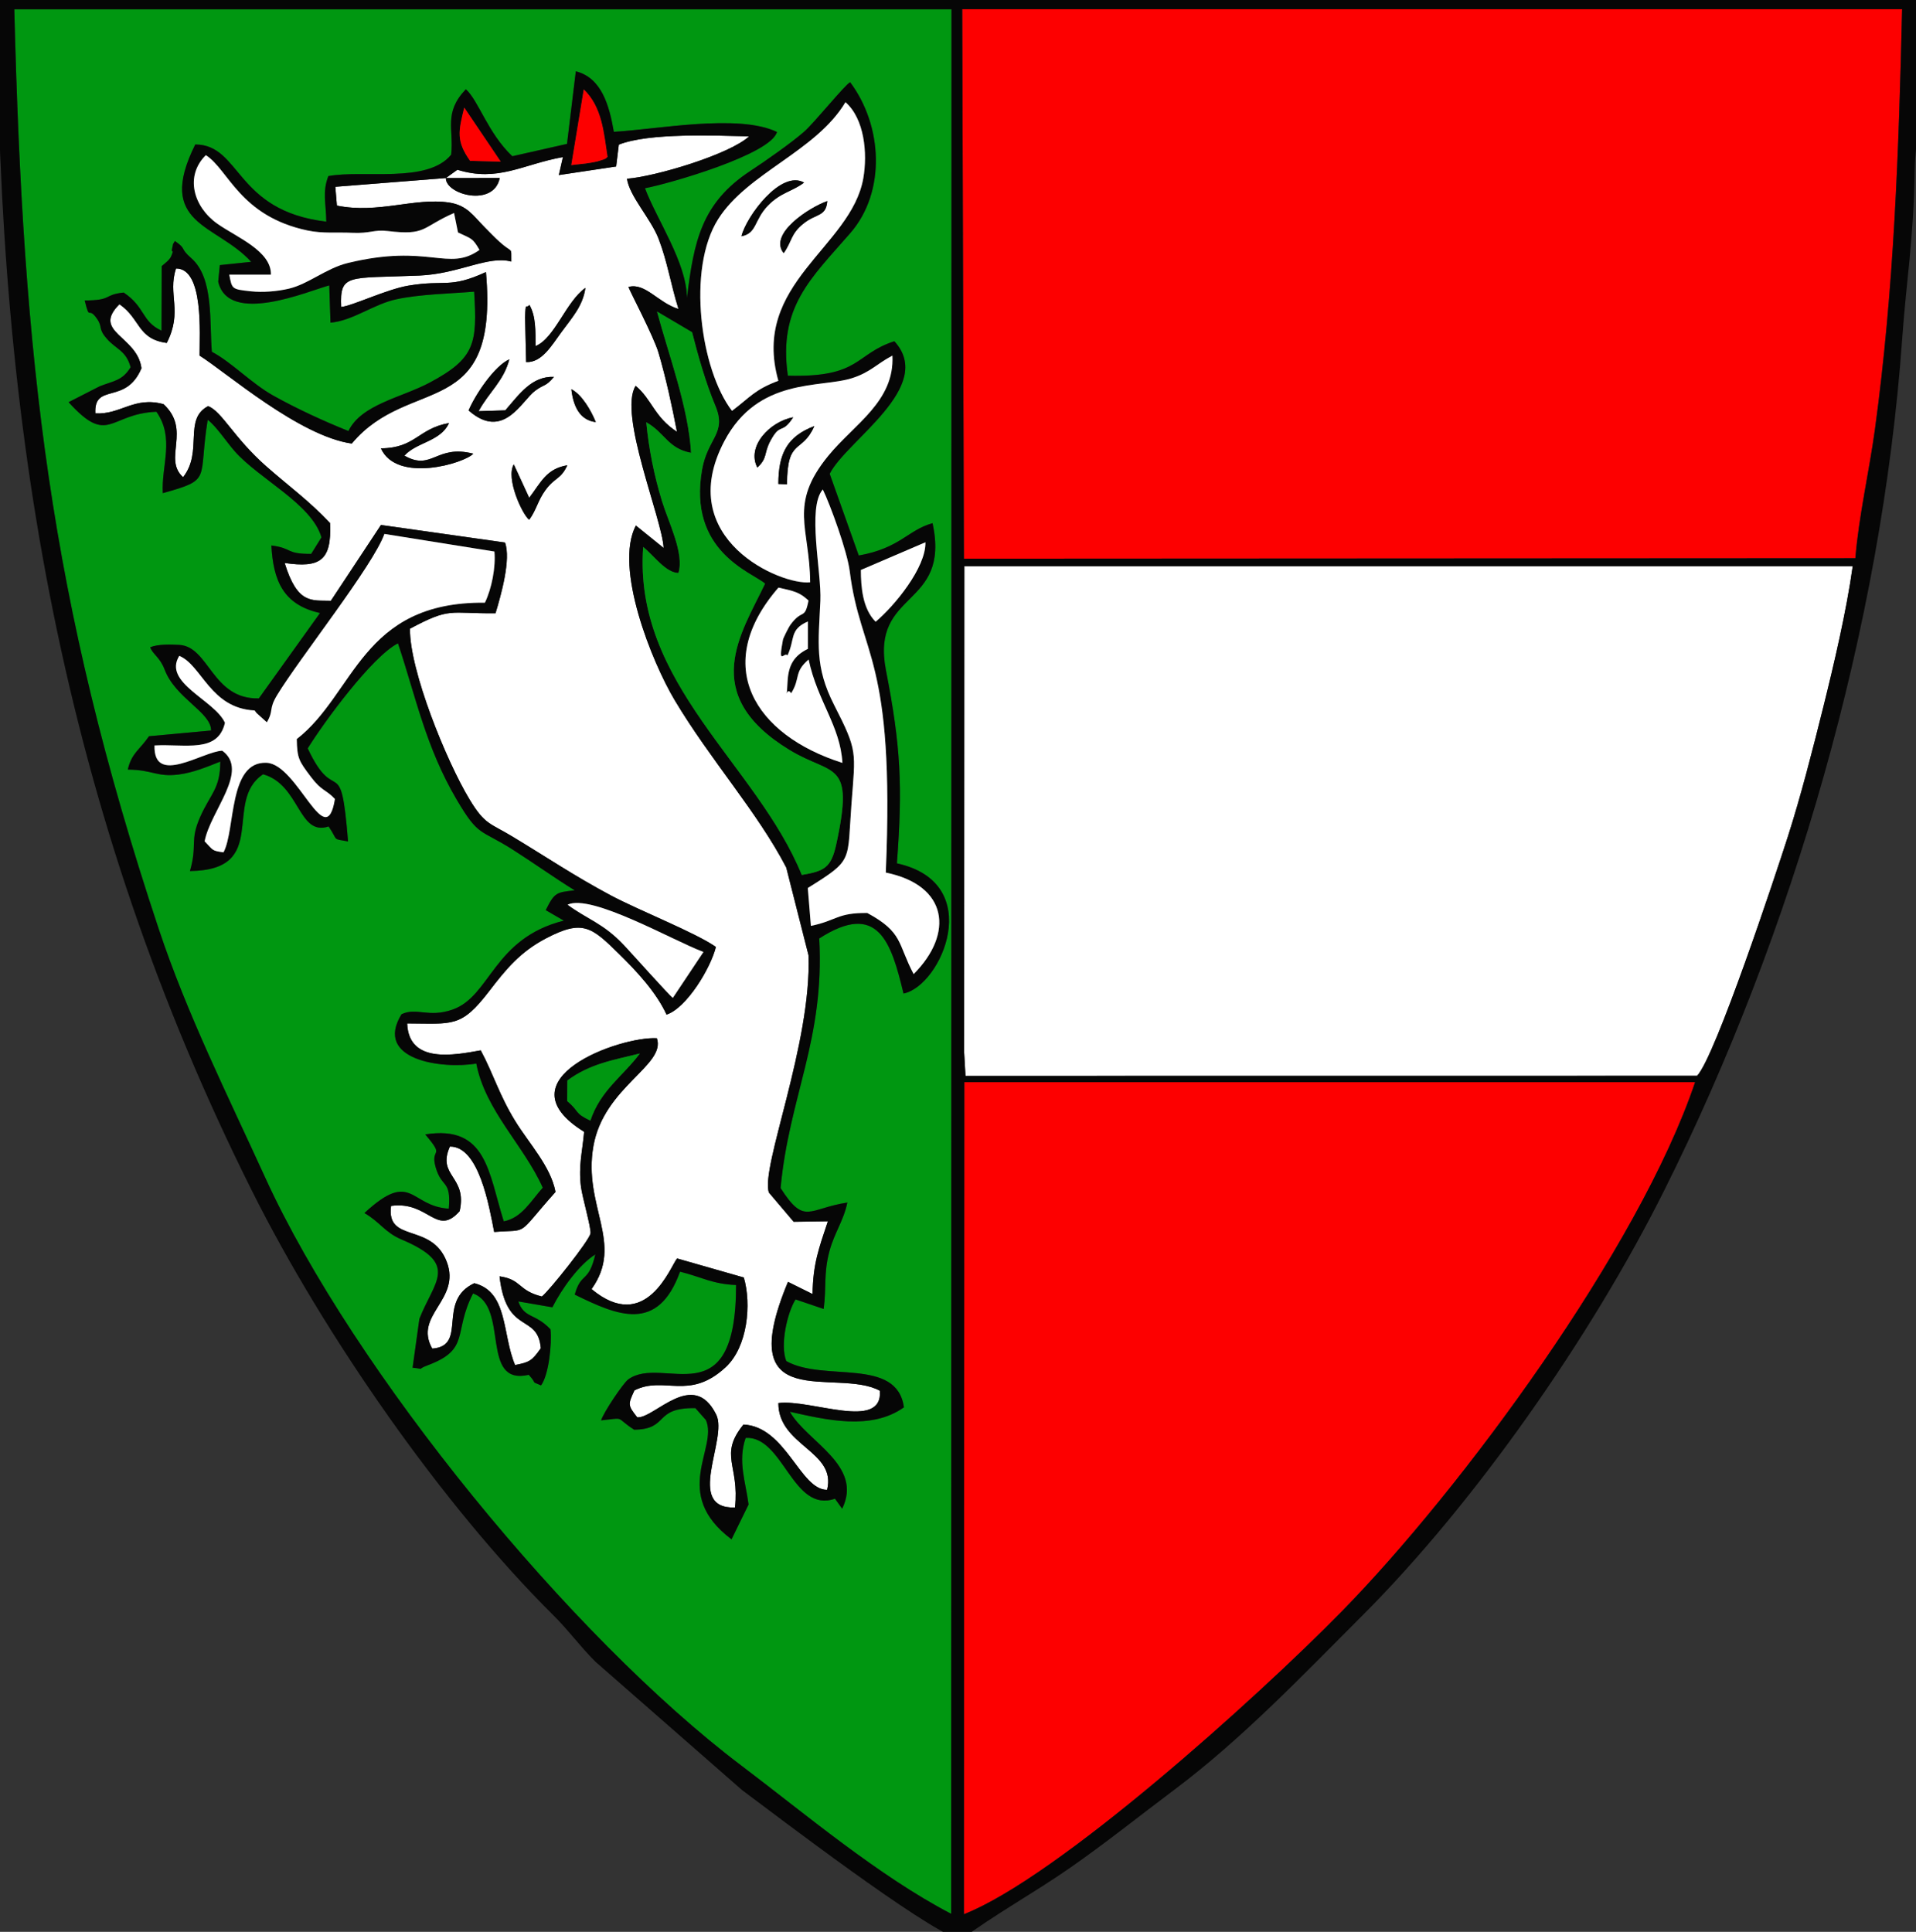
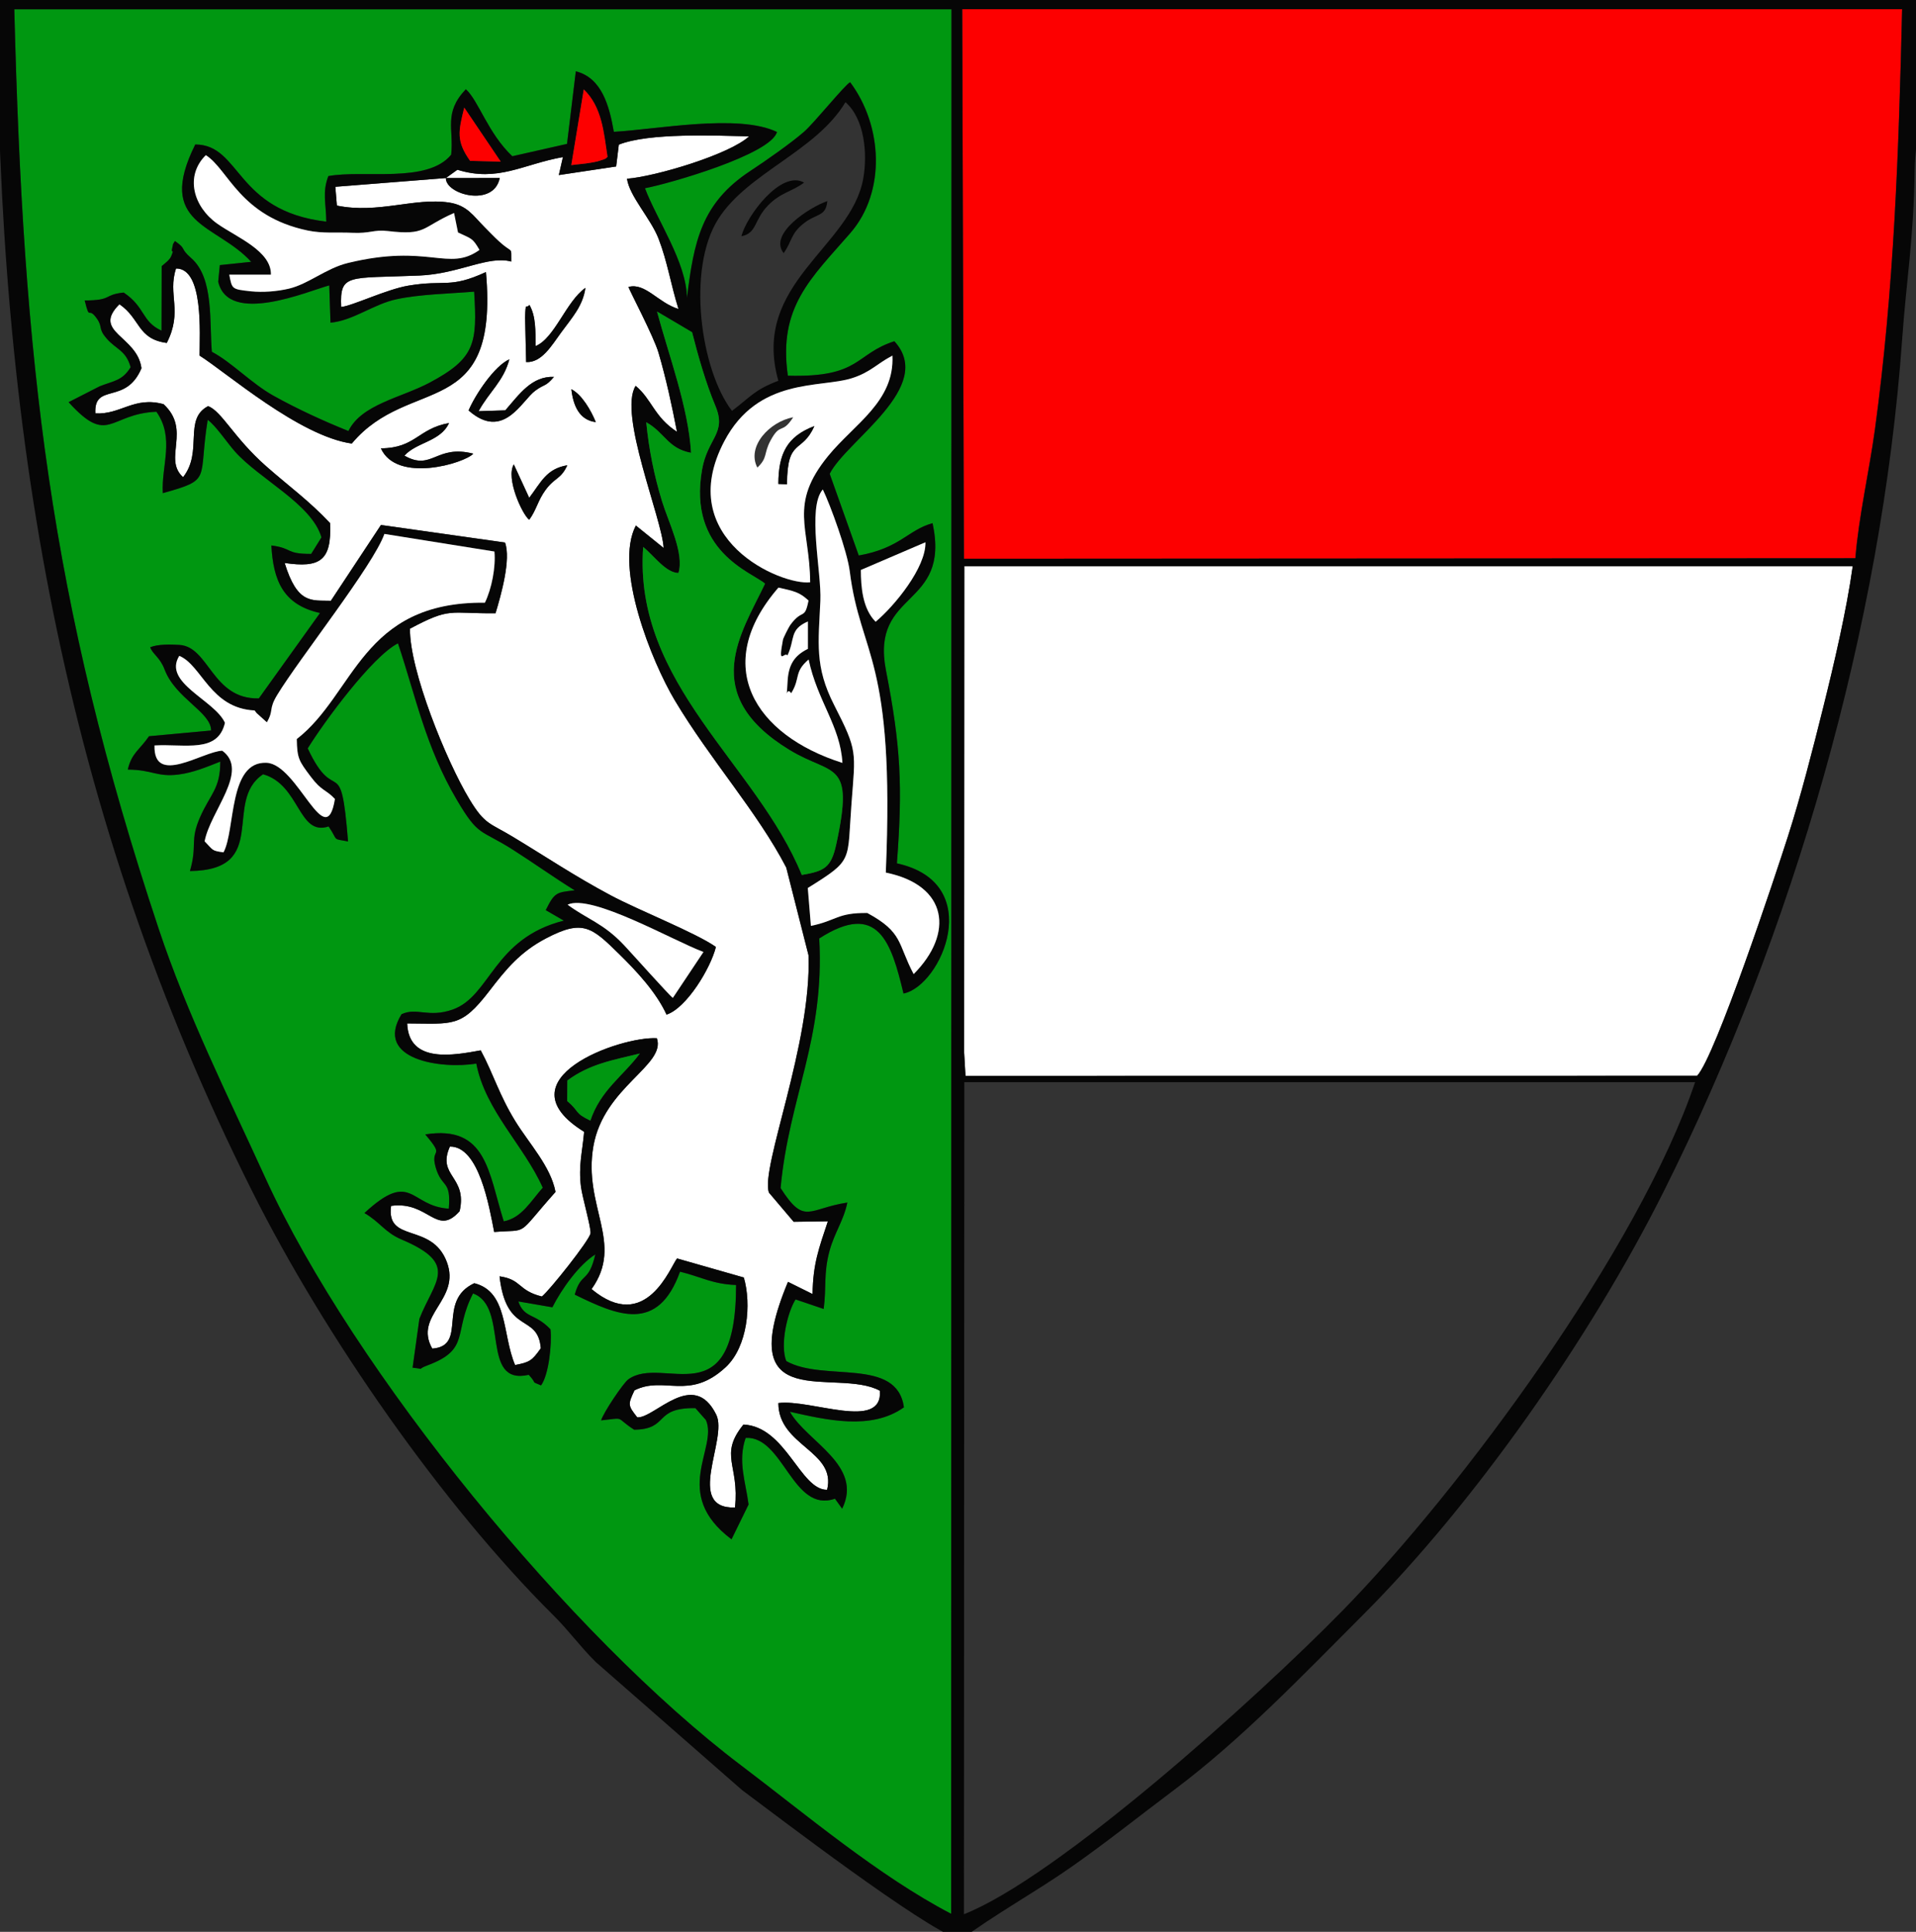
<svg xmlns="http://www.w3.org/2000/svg" xml:space="preserve" version="1.1" style="shape-rendering:geometricPrecision; text-rendering:geometricPrecision; image-rendering:optimizeQuality; fill-rule:evenodd; clip-rule:evenodd" viewBox="0 0 12000 12100">
  <rect x="0" y="0" width="12000" height="12100" fill="#333333" stroke="none" />
  <defs>
    <style type="text/css">
   
    .fil0 {fill:#009711}
    .fil3 {fill:#060606}
    .fil1 {fill:#FD0000}
    .fil2 {fill:white}
   
  </style>
  </defs>
  <g id="Ebene_x0020_1">
    <g id="_2569717014096">
      <path class="fil0" d="M4039.38 1178.98c74.33,197.68 260.23,464.22 262.95,687 43.73,-351.75 89.2,-593.09 397.01,-795.16 97.03,-63.7 256.68,-175.65 336.94,-245.93 65.18,-57.07 253.92,-292.44 288.15,-309.8 202.52,270.1 226.74,685.11 0.92,944.98 -246.46,283.61 -452.71,463.02 -391,893.09 457.37,12.6 418.4,-135.51 667.02,-215.74 261.17,284.71 -300.4,621.43 -405.03,830.2l182.07 511.79c260.45,-46.36 307.22,-159.96 462.32,-202.42 114.77,536.68 -391.06,413.64 -291.9,922.17 92.28,473.28 105.19,723.26 68.44,1208.38 561.13,122.4 278.88,768.1 41.47,815.36 -76.37,-319.63 -158.53,-582.91 -527.96,-344.86 34.85,634.52 -188.52,988.86 -242,1563.19 151.07,236.17 172.64,128.23 418.2,90.97 -23.9,114.9 -80.79,187.72 -112.21,304.57 -37.56,139.69 -18.01,225.46 -36.13,361.67l-176.1 -59.66c-52.2,83.64 -98.29,286.11 -58.02,386.28 235.82,133 692.46,-27.44 736.83,289.47 -204.36,146.1 -486.97,78.83 -714.37,27.74 104.4,187.27 461.5,334.46 327.48,607.28l-45.14 -62.72c-265.78,93.18 -321.62,-393.08 -559.14,-380.83 -51.2,146.05 -0.26,273.75 18.11,417.37l-106.78 218.01c-382.77,-287.65 -82.6,-571 -160.3,-747.1l-66.09 -74.78c-266.7,-3.49 -160.71,132.32 -383.54,135.26 -125.15,-80.99 -47.92,-75.41 -206.96,-58.42 16.93,-52.76 138.99,-233.54 169.7,-256.13 216.75,-159.46 675.92,252.12 675.71,-591.69 -149.32,-5.94 -216.16,-50.37 -350.97,-83.52 -139.34,386.51 -392.75,274.09 -659.45,143.66 40.29,-144.7 86.49,-68.84 128.87,-251.66 -103.16,64.88 -211.17,216.92 -269,331.03l-213.4 -36.81c37.88,108.46 103.52,71.57 201.6,174.73 9.4,93.55 -10.66,284.78 -59.06,351.39 -72.55,-31.78 -16.48,-0.25 -76.99,-66.37 -308.57,70.37 -119.53,-426.69 -349.03,-509.53 -126.89,246.63 -13.87,349.13 -284.57,450.12 -79.09,29.52 -4.53,23.67 -93.97,14.9l42.58 -305.68c91.65,-237.13 254.39,-342.44 -111.24,-497.15 -105.76,-44.75 -133.35,-108.13 -233,-165.81 297.84,-275.46 283.19,-41.99 528.46,-27.37 15.72,-185.28 -44.15,-125.17 -82.44,-259.89 -36.37,-127.97 65.06,-52.45 -65.14,-205.19 385.53,-61.34 395.77,239.91 491.74,544.45 112.42,-21.13 169.12,-126.46 244.41,-210.75 -117.78,-264.28 -360,-483.48 -416.3,-777.56 -215.33,36.26 -644.28,-22.64 -468.31,-309 95.16,-44.79 168.36,24.29 319.92,-29.14 239.38,-84.38 253.32,-445.39 696.67,-557.08l-113.31 -65.61c55.41,-112.27 67.21,-111.13 181.22,-124.03 -130.06,-80.6 -259.94,-173.64 -388.72,-255.48 -204.74,-130.08 -212.04,-77.85 -349.8,-311.93 -194.52,-330.51 -254.99,-640.28 -368.23,-979.97 -163,83.72 -463.42,493.66 -565.36,658.14 176.82,377.32 206.31,2.94 252.62,582.84 -103.38,-19.75 -57.56,1.32 -121.6,-93.88 -191.16,63.67 -178.75,-262.23 -410.63,-326.8 -255.46,170.44 48.54,600.42 -457.92,606.04 48.45,-166.95 -3.47,-186.6 64.74,-340.17 64.1,-144.31 125.52,-175.24 125.28,-345.33 -83.55,33.14 -169.36,69.29 -261.03,80.98 -136.64,17.42 -164.16,-30.2 -318.28,-30.84 23.93,-104.08 73.51,-122.31 132.84,-208.87l388.88 -35.84c0.85,-114.76 -222.54,-200.72 -290.98,-381.57 -29.75,-78.62 -74.29,-95.16 -90.42,-139.65 46.19,-20.06 128.48,-18.44 183.28,-14.94 186.84,11.9 203.57,341.33 497.16,335.12l383.27 -535c-233.22,-51.48 -293,-206.86 -304.81,-423 137.17,17.67 85.92,53.59 249.3,52.92l64.45 -103.5c-59.72,-209.14 -390.69,-366.09 -543.22,-539.34 -50.05,-56.85 -118.98,-160.91 -169.41,-197.01 -61.46,380.8 32.34,371.61 -281.06,459.18 -9.8,-173.38 76.12,-344.48 -40.03,-509.87 -297.93,12.27 -299.06,216.93 -549.94,-59.86l194.62 -99.46c90.11,-35.45 141.17,-34.05 193.92,-119.53 -29.44,-106.09 -90.75,-111.28 -149.49,-178.66 -55.92,-64.13 -24.1,-70.55 -60.39,-123.48 -59.48,-86.72 -43.54,21.77 -77.92,-115.97 175.94,-0.15 114.88,-35.8 244.22,-49.52 137.07,92.08 110.98,180.81 237.03,238.87l1.01 -404.39c20.93,-17.58 50.07,-39.49 59.08,-60.88 23.45,-55.7 -1.98,-13.75 6.13,-48.44 9.8,-41.94 0.46,-18.66 17.7,-47.9 77.45,53.72 26.3,41.06 102.23,107.41 143.08,125.01 112.6,401.77 129.03,586.49 122.29,63.85 248,198.1 385.27,274.66 147.36,82.18 314.61,159.18 470.14,221.49 81.18,-167.12 330.33,-208.3 507.55,-302.46 288.02,-153.02 299.63,-247.47 279.78,-570.57 -153.6,12.72 -337.91,15.92 -485.79,47.45 -145.82,31.09 -270.47,133.85 -413.79,146.9l-7.83 -233.59c-131.44,35.44 -631.68,252.52 -695.45,-23.15l10.12 -103.68 196.49 -20.54c-219.49,-240.76 -601.83,-229.85 -350.43,-735.13 287.74,1.07 247.93,415.72 820.64,483.28 -0.78,-115.17 -26.41,-181.59 12.94,-285.3 225.38,-40.73 619.66,48.43 769.26,-133.83 17.74,-160.56 -49.37,-261.92 91.83,-410.09 79.49,70.75 137.53,274.11 291.05,419.72l342.63 -77.41 55.15 -454.6c162.15,40.64 209.7,215.55 238.13,378.86 263.72,-13.81 778.14,-115.49 1021.66,0.93 -37.84,141.38 -679.98,325.28 -826.84,352.48zm1917.97 10807.96l1.96 -11928.83 -5869.78 0.06c55.74,2200.98 219.39,3701.29 904.64,5760.27 178.61,536.66 430.08,1038.38 666.39,1556.3 553.81,1213.8 1919.55,2880.29 2981.56,3683.04 396.71,299.87 861.41,693.16 1315.23,929.16z" />
      <path class="fil1" d="M6037.09 3499.37l5583.23 -2.92c20.61,-259.18 86.81,-545.51 122.45,-806.54 120.29,-881.14 149.6,-1745.67 170.26,-2632.31l-5886.58 0 10.64 3441.77z" />
      <path class="fil2" d="M6038.51 6592.4l8.41 146.1 4582.34 -0.49c115.23,-122.97 492.27,-1261.47 567.62,-1496.22 82.7,-257.68 156.38,-547.6 221.93,-810.7 67.6,-271.3 146.21,-607.08 184.83,-885.09l-5563.96 0 -1.17 3046.4z" />
-       <path class="fil1" d="M6037.09 11989.51c584.59,-229.77 1828.47,-1347.81 2366.01,-1896.17 750.71,-765.82 1862.28,-2274.26 2213.47,-3315.34l-4576.89 0 -2.59 5211.51z" />
      <path class="fil2" d="M3314.48 3255.75c-43.02,-32.45 -148.31,-260.27 -96.48,-347.16l96.48 209.37c74.46,-97.71 106.97,-181.81 238.76,-203.89 -41.49,90.32 -78.05,74.52 -137.3,156 -48.15,66.22 -55.55,122.63 -101.46,185.68zm-929 -447.51c218.32,-2.1 230.26,-122.84 426.93,-158.75 -53.33,116.96 -204.14,119.82 -279.36,204.4 173.53,99.22 197.02,-72.47 431.23,-12.32 -54.94,60.15 -478.51,187.41 -578.8,-33.33zm1192.95 -370.42c65.68,32.93 123.91,133.86 153.14,206.06 -103.11,-12.35 -141.57,-103.2 -153.14,-206.06zm-643.67 132.92c42.63,-100.14 162.06,-278.61 255.46,-320.24 -36.72,138.32 -127.05,203.98 -192.6,324.91l167.1 -5.3c89.23,-102.72 166.1,-214.88 304.81,-209.66 -54.22,64.19 -56.64,42.04 -117.56,86.88 -84.6,62.28 -199,315.83 -417.21,123.41zm419.29 -402.9c120.34,-49.4 190.65,-278.81 312.42,-365.02 -15.54,113.54 -83.2,185.76 -151.73,279.53 -60.54,82.82 -122.52,190.59 -219.51,185.46l-6.56 -280.39c3.48,-106.5 6.77,-47.85 26.77,-78.23 41.81,71.15 38.19,165.76 38.61,258.65zm-561.6 -1052.57l337.46 -0.37c-37.15,185.37 -339.6,104.08 -337.46,0.37zm0 0l-692.18 54.77 9.73 117.64c259.31,52.91 486.37,-51.7 702.38,-19.08 112.85,17.04 150.74,81.86 221.82,153.67 31.24,31.57 60.49,62.42 93.01,92.1 85.08,77.66 74.36,25.1 75.2,124.1 -145.38,-39.73 -327.05,76.98 -575.61,87.49 -446.64,18.86 -499.32,-15.26 -489.84,196.67 70.97,-6.89 283.66,-110.64 421.54,-133.69 232.66,-38.9 255.78,20.29 484.95,-84.87 83.58,945.06 -478.22,640.23 -840.22,1074.17 -328.82,-46.3 -785.52,-445.2 -953.13,-550.82 -0.58,-136.01 27.03,-546.6 -147.55,-545.69 -54.19,163.75 43.99,266.25 -57.99,466.32 -185.3,-24.69 -163.94,-151.81 -296.54,-242.46 -176.2,175.6 111.6,197.04 138.02,400.89 -97.41,233.2 -299.12,86.84 -288.73,282.69 158.73,8.97 241.86,-108.56 427.07,-57.68 176.69,162.99 -6.51,342.01 122.31,457.3 126.85,-161.36 -0.33,-363.88 156.96,-445.14 86.66,33.77 161.1,198.61 364.3,377.43 144.04,126.76 267.73,215.13 399.29,355.26 11.29,237.01 -64.28,281.84 -284.38,249.86 80.3,260.93 169.46,232.86 289.4,236.71l313.67 -474.7 777.05 109.91c38.31,103.81 -24.11,326.85 -59.53,443.26 -292.58,2.5 -280.38,-39.8 -535.72,96.42 -3.57,257.84 227.36,828.79 373.77,1070.47 95.25,157.23 125.2,145.37 268.57,231.81 214.19,129.13 386.83,246.13 614.08,367.42 177.87,94.92 532.8,234.32 659.62,323.45 -32.84,133.65 -184.33,383.36 -309.28,423.96 -65.13,-142.59 -192.95,-277.41 -296.27,-378.9 -172.71,-169.63 -227.83,-219.88 -459.02,-98.37 -161.34,84.79 -248.87,191.58 -355.56,330.54 -176.23,229.54 -225.3,203.05 -513.49,201.97 9.68,255.62 298.19,197.61 460.66,168.55 79.93,148.64 114.59,277.73 216.7,443.66 85.56,139.03 221.94,283.65 251.69,443.17 -252.6,283.78 -159.19,233.28 -384.21,250.79 -31.35,-160.38 -94.96,-537.35 -277.24,-534.97 -83.32,187.08 111.4,184.67 61,404.6 -145.13,163.75 -193.5,-65.94 -429.36,-33.01 -32.53,235.8 253.49,101.01 348.59,349.85 91.6,239.7 -210.27,333.28 -90.66,543.96 225.86,-16.14 24.38,-298.09 263.2,-409.5 212.89,53.01 173.95,321.98 255.6,512.43 89.84,-17.39 105.6,-25.85 160.97,-105.2 -18.89,-222.31 -216.53,-77.81 -258.45,-450.42 140.91,20.16 113.13,88.86 265.21,126.37 45.91,-35.57 297.08,-350.95 304.49,-395.42 5.19,-31.17 -52.48,-231.3 -59.89,-292.58 -16.24,-134.18 8.77,-214.9 19.88,-343.56 -531.95,-329.06 227.62,-599.93 455.64,-586.13 58.85,169.68 -331.99,304.02 -397.42,675.84 -66.49,377.84 194.84,607.56 -11.54,895.49 341.94,284.44 494.52,-143.8 535.51,-191.98l418.1 119.43c48.54,165.25 24.69,433.64 -114.05,562.15 -229.84,212.86 -384.69,50.9 -570.76,144.61 -41.78,88.7 -41.82,94.09 17.28,168.78 106.1,9.51 351.54,-309.02 494.99,-16.08 74.18,151.49 -199.3,589.97 117.03,581.1 29.8,-266.32 -103.5,-326.54 53.22,-519.69 266.5,12.47 354.64,409.87 523.79,408.78 60.72,-243.84 -304.82,-273.68 -305.23,-543.36 205.38,-26.11 653.39,177.18 636.11,-76.93 -272.88,-149.27 -929.8,166.73 -575.81,-682.19l153.93 76.37c2.76,-189.68 39.9,-287.82 95.87,-455.7l-214.19 3.03 -154.96 -182.76c-54.83,-154.46 268.8,-933.3 247.88,-1486.84l-139.34 -549.14c-180.3,-347.43 -475.98,-674.88 -698.7,-1048.1 -143.33,-240.19 -381.27,-830.64 -243.29,-1093.98l174.04 140.49c-10.07,-184.98 -286,-839.69 -175.4,-1015.5 102.2,84.73 115.47,194.67 258.86,287.85 -31.89,-165.38 -67.73,-331.6 -115.39,-494.46 -30.6,-104.58 -185.94,-397.09 -188.13,-412.73 104.94,-28.73 185.87,99.71 312.93,137.89 -48.56,-154.93 -68.42,-293.49 -124.56,-439.65 -48.36,-125.89 -183.15,-267.34 -197.81,-376.01 178.81,-13.66 642.31,-152.27 764.76,-265.54 -211.81,-4.63 -626.52,-23.23 -815.9,52.02l-16.7 136.79 -359.21 53.84 25.74 -112.65c-250.61,44.61 -406.24,158.48 -660.93,79.34l-72.24 52.02z" />
      <path class="fil3" d="M3553.52 6767.35c140.54,-103.85 283.82,-127.19 454.14,-169.04 -105.61,141.98 -245.79,228.61 -310.16,420.66 -103.55,-49.62 -65.12,-55.3 -145.26,-122.92l1.28 -128.7zm1.3 -1100.98c147.57,-71.11 664.65,227.35 851.01,296.21l-191.77 287.61c-19.51,-12.45 -260.15,-282.07 -306.04,-330.79 -129.42,-137.4 -230.46,-161.98 -353.2,-253.03zm1721.28 -888.06c-549.86,-174.09 -824.57,-609.77 -400.58,-1097.95 96.19,21.71 131.15,27.61 188.28,81.01 -24.83,126.56 -37.12,46.88 -114.91,154.18 -8.53,11.77 -42.83,79.13 -45.15,91.4 -32.29,170.7 6.69,72.79 28.39,97.91 48.84,-102.58 10.35,-161.67 127.96,-212.36l0 171.44c-88.16,43.27 -122.43,103.09 -127.59,206.87 -7.2,144.65 -10.66,20.15 22.66,71.28 59.79,-95.03 15.29,-131.23 109.27,-211.47 55.9,263.15 198.52,415.82 211.67,647.69zm-3604.73 -254.22c45.81,-78.58 8.26,-78.38 65.06,-171.83 140.32,-230.85 601.81,-811.08 671.11,-1008.03l689.04 110.21c8.93,97.17 -16.5,231.07 -59.58,320.49 -774.1,-7.66 -812.92,570.39 -1178.36,854.07 2.46,120.74 12.59,135.99 87.67,235.74 69.5,92.34 92.97,77.7 151.37,139.51 -56.94,349.01 -232.39,-217.31 -427.79,-226.59 -240.27,-11.42 -194.17,419.3 -270.01,560.96 -75.87,-10.56 -62.51,-12.17 -118.36,-69.13 35.47,-190.18 283,-441.41 110.57,-567.53 -120.98,3.83 -431.65,223.77 -424.37,-32.97 192.9,-10.87 397,50.43 441.1,-141.9 -64.3,-142.64 -391.47,-250.15 -285.96,-419.23 141.74,58.51 193.68,328.23 471.83,342.06 4.34,5.05 9.43,12.93 11.99,15.99l64.69 58.18zm4124.69 -1127.64c3.97,157.94 -193.05,398.27 -312,497.9 -82.38,-82.73 -92.04,-219.08 -92.42,-324.47l404.42 -173.43zm-642.8 -330.85c47.46,97.93 153.05,387.85 168.59,511.86 67.53,538.93 284.13,528.94 225.94,1887.82 390.65,79.56 427.33,382.35 174.4,635.94 -101.9,-192.66 -64.57,-260.59 -290.1,-382.75 -189.85,-2.12 -191.66,47.81 -353.38,80.62l-19.46 -237.18c288.16,-179.83 245.87,-161.26 273.84,-531.46 24.54,-324.78 39.48,-324.75 -108.18,-613.4 -124.22,-242.81 -98.72,-390.02 -86.84,-654.49 8.02,-178.6 -84.62,-583.07 15.19,-696.96zm-79.18 581.37c-179.42,21.28 -861.15,-269.6 -537.39,-883.97 211.65,-401.63 602.35,-331.69 798.2,-394.02 118.23,-37.64 156.58,-90.84 254.37,-141.56 14.29,287.27 -239.17,428.18 -402.68,628.62 -250,306.43 -114.7,448.96 -112.5,790.93zm-746.05 -810.73c-15.89,-282.84 -140.8,-614.54 -213.11,-884.97l219.73 129.79c37.17,145.89 85.11,315.7 146.37,462.2 71.75,171.59 -48.95,199.67 -83.83,397.69 -90.3,512.72 309.71,642.27 394.34,714.59 -147.23,310.23 -420.77,691.96 152.9,1041.63 271.58,165.53 409.33,57.96 292.96,591.47 -32.12,147.27 -74.86,167.34 -215.72,191.61 -281.67,-693.1 -1055.59,-1195.74 -993.52,-2054.71 67.37,54.45 141.51,161.7 220.93,163.33 38,-121.99 -62.54,-317.68 -102.47,-448.14 -49.97,-163.25 -82.53,-324.76 -99.22,-496.01 115.82,64.31 135.31,164.69 280.64,191.52zm-1324.97 -1270.91c-195.63,139.85 -316.24,-41.68 -824.4,81.93 -136.48,33.19 -246.59,131.96 -369.53,160.78 -73.62,17.25 -163.19,24.55 -238.27,16.46 -120.9,-13.04 -117.25,-13.77 -134.92,-104.12l260.88 0c3.59,-148.86 -215.94,-234.63 -335.68,-319.14 -149.38,-105.43 -204.9,-297.89 -72.12,-429.41 141.87,89.32 212.29,382.5 638.06,472.01 94.04,19.77 185.1,9.83 276.88,14.22 116.49,5.57 136.32,-21.39 223.87,-11.05 243.97,28.81 207.96,-21.15 415.94,-113.04l24.82 122.15c84.8,40.48 89.97,32.5 134.47,109.21zm1581.42 1008.06c-196.21,-255.62 -285.3,-886.93 -86.35,-1201.28 183.82,-290.44 612.67,-423.47 797.02,-732.19 119.74,104.65 138.85,321.65 111.87,476.27 -75.84,434.6 -705.23,657.53 -532.13,1268.71 -149.71,56.44 -174.63,101.43 -290.41,188.49zm-928.31 -2013.51c114.46,110.11 125.72,269.85 148.98,423.3 -13.65,7.08 6.63,7.63 -64.16,28.05 -8.43,2.43 -33.98,6.69 -43.03,8.32 -39.44,7.06 -85.55,9.67 -119.97,14.8l78.18 -474.47zm-712.11 447.57c-87.51,-123.33 -73.54,-184.98 -36.39,-333.63l228.5 338.66 -192.11 -5.03zm-151.61 107.82l72.24 -52.02c254.69,79.14 410.32,-34.73 660.93,-79.34l-25.74 112.65 359.21 -53.84 16.7 -136.79c189.38,-75.25 604.09,-56.65 815.9,-52.02 -122.45,113.27 -585.95,251.88 -764.76,265.54 14.66,108.67 149.45,250.12 197.81,376.01 56.14,146.16 76,284.72 124.56,439.65 -127.06,-38.18 -207.99,-166.62 -312.93,-137.89 2.19,15.64 157.53,308.15 188.13,412.73 47.66,162.86 83.5,329.08 115.39,494.46 -143.39,-93.18 -156.66,-203.12 -258.86,-287.85 -110.6,175.81 165.33,830.52 175.4,1015.5l-174.04 -140.49c-137.98,263.34 99.96,853.79 243.29,1093.98 222.72,373.22 518.4,700.67 698.7,1048.1l139.34 549.14c20.92,553.54 -302.71,1332.38 -247.88,1486.84l154.96 182.76 214.19 -3.03c-55.97,167.88 -93.11,266.02 -95.87,455.7l-153.93 -76.37c-353.99,848.92 302.93,532.92 575.81,682.19 17.28,254.11 -430.73,50.82 -636.11,76.93 0.41,269.68 365.95,299.52 305.23,543.36 -169.15,1.09 -257.29,-396.31 -523.79,-408.78 -156.72,193.15 -23.42,253.37 -53.22,519.69 -316.33,8.87 -42.85,-429.61 -117.03,-581.1 -143.45,-292.94 -388.89,25.59 -494.99,16.08 -59.1,-74.69 -59.06,-80.08 -17.28,-168.78 186.07,-93.71 340.92,68.25 570.76,-144.61 138.74,-128.51 162.59,-396.9 114.05,-562.15l-418.1 -119.43c-40.99,48.18 -193.57,476.42 -535.51,191.98 206.38,-287.93 -54.95,-517.65 11.54,-895.49 65.43,-371.82 456.27,-506.16 397.42,-675.84 -228.02,-13.8 -987.59,257.07 -455.64,586.13 -11.11,128.66 -36.12,209.38 -19.88,343.56 7.41,61.28 65.08,261.41 59.89,292.58 -7.41,44.47 -258.58,359.85 -304.49,395.42 -152.08,-37.51 -124.3,-106.21 -265.21,-126.37 41.92,372.61 239.56,228.11 258.45,450.42 -55.37,79.35 -71.13,87.81 -160.97,105.2 -81.65,-190.45 -42.71,-459.42 -255.6,-512.43 -238.82,111.41 -37.34,393.36 -263.2,409.5 -119.61,-210.68 182.26,-304.26 90.66,-543.96 -95.1,-248.84 -381.12,-114.05 -348.59,-349.85 235.86,-32.93 284.23,196.76 429.36,33.01 50.4,-219.93 -144.32,-217.52 -61,-404.6 182.28,-2.38 245.89,374.59 277.24,534.97 225.02,-17.51 131.61,32.99 384.21,-250.79 -29.75,-159.52 -166.13,-304.14 -251.69,-443.17 -102.11,-165.93 -136.77,-295.02 -216.7,-443.66 -162.47,29.06 -450.98,87.07 -460.66,-168.55 288.19,1.08 337.26,27.57 513.49,-201.97 106.69,-138.96 194.22,-245.75 355.56,-330.54 231.19,-121.51 286.31,-71.26 459.02,98.37 103.32,101.49 231.14,236.31 296.27,378.9 124.95,-40.6 276.44,-290.31 309.28,-423.96 -126.82,-89.13 -481.75,-228.53 -659.62,-323.45 -227.25,-121.29 -399.89,-238.29 -614.08,-367.42 -143.37,-86.44 -173.32,-74.58 -268.57,-231.81 -146.41,-241.68 -377.34,-812.63 -373.77,-1070.47 255.34,-136.22 243.14,-93.92 535.72,-96.42 35.42,-116.41 97.84,-339.45 59.53,-443.26l-777.05 -109.91 -313.67 474.7c-119.94,-3.85 -209.1,24.22 -289.4,-236.71 220.1,31.98 295.67,-12.85 284.38,-249.86 -131.56,-140.13 -255.25,-228.5 -399.29,-355.26 -203.2,-178.82 -277.64,-343.66 -364.3,-377.43 -157.29,81.26 -30.11,283.78 -156.96,445.14 -128.82,-115.29 54.38,-294.31 -122.31,-457.3 -185.21,-50.88 -268.34,66.65 -427.07,57.68 -10.39,-195.85 191.32,-49.49 288.73,-282.69 -26.42,-203.85 -314.22,-225.29 -138.02,-400.89 132.6,90.65 111.24,217.77 296.54,242.46 101.98,-200.07 3.8,-302.57 57.99,-466.32 174.58,-0.91 146.97,409.68 147.55,545.69 167.61,105.62 624.31,504.52 953.13,550.82 362,-433.94 923.8,-129.11 840.22,-1074.17 -229.17,105.16 -252.29,45.97 -484.95,84.87 -137.88,23.05 -350.57,126.8 -421.54,133.69 -9.48,-211.93 43.2,-177.81 489.84,-196.67 248.56,-10.51 430.23,-127.22 575.61,-87.49 -0.84,-99 9.88,-46.44 -75.2,-124.1 -32.52,-29.68 -61.77,-60.53 -93.01,-92.1 -71.08,-71.81 -108.97,-136.63 -221.82,-153.67 -216.01,-32.62 -443.07,71.99 -702.38,19.08l-9.73 -117.64 692.18 -54.77zm1246.93 63.71c146.86,-27.2 789,-211.1 826.84,-352.48 -243.52,-116.42 -757.94,-14.74 -1021.66,-0.93 -28.43,-163.31 -75.98,-338.22 -238.13,-378.86l-55.15 454.6 -342.63 77.41c-153.52,-145.61 -211.56,-348.97 -291.05,-419.72 -141.2,148.17 -74.09,249.53 -91.83,410.09 -149.6,182.26 -543.88,93.1 -769.26,133.83 -39.35,103.71 -13.72,170.13 -12.94,285.3 -572.71,-67.56 -532.9,-482.21 -820.64,-483.28 -251.4,505.28 130.94,494.37 350.43,735.13l-196.49 20.54 -10.12 103.68c63.77,275.67 564.01,58.59 695.45,23.15l7.83 233.59c143.32,-13.05 267.97,-115.81 413.79,-146.9 147.88,-31.53 332.19,-34.73 485.79,-47.45 19.85,323.1 8.24,417.55 -279.78,570.57 -177.22,94.16 -426.37,135.34 -507.55,302.46 -155.53,-62.31 -322.78,-139.31 -470.14,-221.49 -137.27,-76.56 -262.98,-210.81 -385.27,-274.66 -16.43,-184.72 14.05,-461.48 -129.03,-586.49 -75.93,-66.35 -24.78,-53.69 -102.23,-107.41 -17.24,29.24 -7.9,5.96 -17.7,47.9 -8.11,34.69 17.32,-7.26 -6.13,48.44 -9.01,21.39 -38.15,43.3 -59.08,60.88l-1.01 404.39c-126.05,-58.06 -99.96,-146.79 -237.03,-238.87 -129.34,13.72 -68.28,49.37 -244.22,49.52 34.38,137.74 18.44,29.25 77.92,115.97 36.29,52.93 4.47,59.35 60.39,123.48 58.74,67.38 120.05,72.57 149.49,178.66 -52.75,85.48 -103.81,84.08 -193.92,119.53l-194.62 99.46c250.88,276.79 252.01,72.13 549.94,59.86 116.15,165.39 30.23,336.49 40.03,509.87 313.4,-87.57 219.6,-78.38 281.06,-459.18 50.43,36.1 119.36,140.16 169.41,197.01 152.53,173.25 483.5,330.2 543.22,539.34l-64.45 103.5c-163.38,0.67 -112.13,-35.25 -249.3,-52.92 11.81,216.14 71.59,371.52 304.81,423l-383.27 535c-293.59,6.21 -310.32,-323.22 -497.16,-335.12 -54.8,-3.5 -137.09,-5.12 -183.28,14.94 16.13,44.49 60.67,61.03 90.42,139.65 68.44,180.85 291.83,266.81 290.98,381.57l-388.88 35.84c-59.33,86.56 -108.91,104.79 -132.84,208.87 154.12,0.64 181.64,48.26 318.28,30.84 91.67,-11.69 177.48,-47.84 261.03,-80.98 0.24,170.09 -61.18,201.02 -125.28,345.33 -68.21,153.57 -16.29,173.22 -64.74,340.17 506.46,-5.62 202.46,-435.6 457.92,-606.04 231.88,64.57 219.47,390.47 410.63,326.8 64.04,95.2 18.22,74.13 121.6,93.88 -46.31,-579.9 -75.8,-205.52 -252.62,-582.84 101.94,-164.48 402.36,-574.42 565.36,-658.14 113.24,339.69 173.71,649.46 368.23,979.97 137.76,234.08 145.06,181.85 349.8,311.93 128.78,81.84 258.66,174.88 388.72,255.48 -114.01,12.9 -125.81,11.76 -181.22,124.03l113.31 65.61c-443.35,111.69 -457.29,472.7 -696.67,557.08 -151.56,53.43 -224.76,-15.65 -319.92,29.14 -175.97,286.36 252.98,345.26 468.31,309 56.3,294.08 298.52,513.28 416.3,777.56 -75.29,84.29 -131.99,189.62 -244.41,210.75 -95.97,-304.54 -106.21,-605.79 -491.74,-544.45 130.2,152.74 28.77,77.22 65.14,205.19 38.29,134.72 98.16,74.61 82.44,259.89 -245.27,-14.62 -230.62,-248.09 -528.46,27.37 99.65,57.68 127.24,121.06 233,165.81 365.63,154.71 202.89,260.02 111.24,497.15l-42.58 305.68c89.44,8.77 14.88,14.62 93.97,-14.9 270.7,-100.99 157.68,-203.49 284.57,-450.12 229.5,82.84 40.46,579.9 349.03,509.53 60.51,66.12 4.44,34.59 76.99,66.37 48.4,-66.61 68.46,-257.84 59.06,-351.39 -98.08,-103.16 -163.72,-66.27 -201.6,-174.73l213.4 36.81c57.83,-114.11 165.84,-266.15 269,-331.03 -42.38,182.82 -88.58,106.96 -128.87,251.66 266.7,130.43 520.11,242.85 659.45,-143.66 134.81,33.15 201.65,77.58 350.97,83.52 0.21,843.81 -458.96,432.23 -675.71,591.69 -30.71,22.59 -152.77,203.37 -169.7,256.13 159.04,-16.99 81.81,-22.57 206.96,58.42 222.83,-2.94 116.84,-138.75 383.54,-135.26l66.09 74.78c77.7,176.1 -222.47,459.45 160.3,747.1l106.78 -218.01c-18.37,-143.62 -69.31,-271.32 -18.11,-417.37 237.52,-12.25 293.36,474.01 559.14,380.83l45.14 62.72c134.02,-272.82 -223.08,-420.01 -327.48,-607.28 227.4,51.09 510.01,118.36 714.37,-27.74 -44.37,-316.91 -501.01,-156.47 -736.83,-289.47 -40.27,-100.17 5.82,-302.64 58.02,-386.28l176.1 59.66c18.12,-136.21 -1.43,-221.98 36.13,-361.67 31.42,-116.85 88.31,-189.67 112.21,-304.57 -245.56,37.26 -267.13,145.2 -418.2,-90.97 53.48,-574.33 276.85,-928.67 242,-1563.19 369.43,-238.05 451.59,25.23 527.96,344.86 237.41,-47.26 519.66,-692.96 -41.47,-815.36 36.75,-485.12 23.84,-735.1 -68.44,-1208.38 -99.16,-508.53 406.67,-385.49 291.9,-922.17 -155.1,42.46 -201.87,156.06 -462.32,202.42l-182.07 -511.79c104.63,-208.77 666.2,-545.49 405.03,-830.2 -248.62,80.23 -209.65,228.34 -667.02,215.74 -61.71,-430.07 144.54,-609.48 391,-893.09 225.82,-259.87 201.6,-674.88 -0.92,-944.98 -34.23,17.36 -222.97,252.73 -288.15,309.8 -80.26,70.28 -239.91,182.23 -336.94,245.93 -307.81,202.07 -353.28,443.41 -397.01,795.16 -2.72,-222.78 -188.62,-489.32 -262.95,-687z" />
      <path class="fil3" d="M6039.68 6778l4576.89 0c-351.19,1041.08 -1462.76,2549.52 -2213.47,3315.34 -537.54,548.36 -1781.42,1666.4 -2366.01,1896.17l2.59 -5211.51zm-21.15 5370.65l-9.74 0c-237.65,-81.71 -1126.63,-762.08 -1360.95,-936.49l-917.03 -802.76c-100.13,-99.3 -166.94,-195.02 -264.18,-291.44 -691.5,-685.66 -1433.21,-1748.62 -1889.56,-2661.27 -1181.34,-2362.53 -1596.34,-4759.94 -1596.34,-7505.32l12038.53 0 0 9.1 0 9.09 0 9.1 0 9.09 0 9.1 0 9.09 0 9.1 0 9.09 0 9.1 0 9.09 0 9.1 0 9.09 0 9.1 0 9.09 0 9.1 0 9.09 0 9.1 0 9.09 0 9.1 0 9.09 0 9.1 0 9.09 0 9.1 0 9.09 0 9.1 0 9.09 0 9.1 0 9.09 0 9.1 0 9.09 0 9.1 0 9.09 0 9.1 0 9.09 0 9.1 0 9.09 0 9.1 0 9.09 0 9.1 0 9.09 0 9.1 0 9.09 0 9.1 0 9.09 0 9.1 0 9.09 0 9.1 0 9.09 0 9.1 0 9.09 0 9.1 0 9.09 0 9.1 0 9.09 0 9.1 0 9.09 0 9.1 0 9.09 0 9.1 0 9.09 0 9.1 0 9.09 0 9.1 0 9.09c0,311.71 -25.38,397.67 -27.35,528.28 -6.66,442.77 -51.93,688.91 -78.3,1059.4 -128.17,1800.65 -683.64,3721.57 -1490.69,5335.56 -462.72,925.39 -1190.86,1962.61 -1889.54,2661.29 -376.26,376.25 -753.98,773.92 -1181.29,1094.13 -217.82,163.22 -424.69,329.63 -650.57,487.13 -216.79,151.16 -477.73,295.88 -682.99,449.41zm21.15 -8602.65l5563.96 0c-38.62,278.01 -117.23,613.79 -184.83,885.09 -65.55,263.1 -139.23,553.02 -221.93,810.7 -75.35,234.75 -452.39,1373.25 -567.62,1496.22l-4582.34 0.49 -8.41 -146.1 1.17 -3046.4zm-13.23 -3488.4l5886.58 0c-20.66,886.64 -49.97,1751.17 -170.26,2632.31 -35.64,261.03 -101.84,547.36 -122.45,806.54l-5583.23 2.92 -10.64 -3441.77zm-4365.89 7317.14c-236.31,-517.92 -487.78,-1019.64 -666.39,-1556.3 -685.25,-2058.98 -848.9,-3559.29 -904.64,-5760.27l5869.78 -0.06 -1.96 11928.83c-453.82,-236 -918.52,-629.29 -1315.23,-929.16 -1062.01,-802.75 -2427.75,-2469.24 -2981.56,-3683.04z" />
      <path class="fil0" d="M4328.03 2836.24c-145.33,-26.83 -164.82,-127.21 -280.64,-191.52 16.69,171.25 49.25,332.76 99.22,496.01 39.93,130.46 140.47,326.15 102.47,448.14 -79.42,-1.63 -153.56,-108.88 -220.93,-163.33 -62.07,858.97 711.85,1361.61 993.52,2054.71 140.86,-24.27 183.6,-44.34 215.72,-191.61 116.37,-533.51 -21.38,-425.94 -292.96,-591.47 -573.67,-349.67 -300.13,-731.4 -152.9,-1041.63 -84.63,-72.32 -484.64,-201.87 -394.34,-714.59 34.88,-198.02 155.58,-226.1 83.83,-397.69 -61.26,-146.5 -109.2,-316.31 -146.37,-462.2l-219.73 -129.79c72.31,270.43 197.22,602.13 213.11,884.97z" />
      <path class="fil2" d="M1671.37 4524.09l-64.69 -58.18c-2.56,-3.06 -7.65,-10.94 -11.99,-15.99 -278.15,-13.83 -330.09,-283.55 -471.83,-342.06 -105.51,169.08 221.66,276.59 285.96,419.23 -44.1,192.33 -248.2,131.03 -441.1,141.9 -7.28,256.74 303.39,36.8 424.37,32.97 172.43,126.12 -75.1,377.35 -110.57,567.53 55.85,56.96 42.49,58.57 118.36,69.13 75.84,-141.66 29.74,-572.38 270.01,-560.96 195.4,9.28 370.85,575.6 427.79,226.59 -58.4,-61.81 -81.87,-47.17 -151.37,-139.51 -75.08,-99.75 -85.21,-115 -87.67,-235.74 365.44,-283.68 404.26,-861.73 1178.36,-854.07 43.08,-89.42 68.51,-223.32 59.58,-320.49l-689.04 -110.21c-69.3,196.95 -530.79,777.18 -671.11,1008.03 -56.8,93.45 -19.25,93.25 -65.06,171.83z" />
-       <path class="fil2" d="M4908.22 1585.55c-97.52,-121.18 162.98,-287.92 273.28,-326.2 -8.65,100.64 -68.95,75.23 -151.38,142.64 -78.79,64.43 -68.68,107.65 -121.9,183.56zm-264.59 -105.83c29.83,-122.58 247,-418.48 392.47,-336.04 -75.72,57.02 -146.44,61.32 -226.58,143.67 -88.21,90.64 -67.91,173.32 -165.89,192.37zm-59.15 1093.67c115.78,-87.06 140.7,-132.05 290.41,-188.49 -173.1,-611.18 456.29,-834.11 532.13,-1268.71 26.98,-154.62 7.87,-371.62 -111.87,-476.27 -184.35,308.72 -613.2,441.75 -797.02,732.19 -198.95,314.35 -109.86,945.66 86.35,1201.28z" />
      <path class="fil2" d="M5059.25 5561.91l19.46 237.18c161.72,-32.81 163.53,-82.74 353.38,-80.62 225.53,122.16 188.2,190.09 290.1,382.75 252.93,-253.59 216.25,-556.38 -174.4,-635.94 58.19,-1358.88 -158.41,-1348.89 -225.94,-1887.82 -15.54,-124.01 -121.13,-413.93 -168.59,-511.86 -99.81,113.89 -7.17,518.36 -15.19,696.96 -11.88,264.47 -37.38,411.68 86.84,654.49 147.66,288.65 132.72,288.62 108.18,613.4 -27.97,370.2 14.32,351.63 -273.84,531.46z" />
      <path class="fil2" d="M4874.89 3031.11c0.51,-188.12 53.21,-297.11 225.41,-362.36 -77.64,176.2 -170.22,70.8 -171.23,364.9l-54.18 -2.54zm-131.66 -102.53c-68.52,-132.4 76.3,-287.29 224.78,-315.28 -72.59,112.72 -78.39,27.68 -142.56,146.84 -43.68,81.11 -16.01,106.81 -82.22,168.44zm330.85 718.39c-2.2,-341.97 -137.5,-484.5 112.5,-790.93 163.51,-200.44 416.97,-341.35 402.68,-628.62 -97.79,50.72 -136.14,103.92 -254.37,141.56 -195.85,62.33 -586.55,-7.61 -798.2,394.02 -323.76,614.37 357.97,905.25 537.39,883.97z" />
      <path class="fil2" d="M1696.82 1720.38l-260.88 0c17.67,90.35 14.02,91.08 134.92,104.12 75.08,8.09 164.65,0.79 238.27,-16.46 122.94,-28.82 233.05,-127.59 369.53,-160.78 508.16,-123.61 628.77,57.92 824.4,-81.93 -44.5,-76.71 -49.67,-68.73 -134.47,-109.21l-24.82 -122.15c-207.98,91.89 -171.97,141.85 -415.94,113.04 -87.55,-10.34 -107.38,16.62 -223.87,11.05 -91.78,-4.39 -182.84,5.55 -276.88,-14.22 -425.77,-89.51 -496.19,-382.69 -638.06,-472.01 -132.78,131.52 -77.26,323.98 72.12,429.41 119.74,84.51 339.27,170.28 335.68,319.14z" />
      <path class="fil2" d="M5276.1 4778.31c-13.15,-231.87 -155.77,-384.54 -211.67,-647.69 -93.98,80.24 -49.48,116.44 -109.27,211.47 -33.32,-51.13 -29.86,73.37 -22.66,-71.28 5.16,-103.78 39.43,-163.6 127.59,-206.87l0 -171.44c-117.61,50.69 -79.12,109.78 -127.96,212.36 -21.7,-25.12 -60.68,72.79 -28.39,-97.91 2.32,-12.27 36.62,-79.63 45.15,-91.4 77.79,-107.3 90.08,-27.62 114.91,-154.18 -57.13,-53.4 -92.09,-59.3 -188.28,-81.01 -423.99,488.18 -149.28,923.86 400.58,1097.95z" />
      <path class="fil2" d="M3554.82 5666.37c122.74,91.05 223.78,115.63 353.2,253.03 45.89,48.72 286.53,318.34 306.04,330.79l191.77 -287.61c-186.36,-68.86 -703.44,-367.32 -851.01,-296.21z" />
      <path class="fil2" d="M5391.64 3569.88c0.38,105.39 10.04,241.74 92.42,324.47 118.95,-99.63 315.97,-339.96 312,-497.9l-404.42 173.43z" />
      <path class="fil0" d="M3553.52 6767.35l-1.28 128.7c80.14,67.62 41.71,73.3 145.26,122.92 64.37,-192.05 204.55,-278.68 310.16,-420.66 -170.32,41.85 -313.6,65.19 -454.14,169.04z" />
      <path class="fil1" d="M3577.99 1034.35c34.42,-5.13 80.53,-7.74 119.97,-14.8 9.05,-1.63 34.6,-5.89 43.03,-8.32 70.79,-20.42 50.51,-20.97 64.16,-28.05 -23.26,-153.45 -34.52,-313.19 -148.98,-423.3l-78.18 474.47z" />
      <path class="fil3" d="M2385.48 2808.24c100.29,220.74 523.86,93.48 578.8,33.33 -234.21,-60.15 -257.7,111.54 -431.23,12.32 75.22,-84.58 226.03,-87.44 279.36,-204.4 -196.67,35.91 -208.61,156.65 -426.93,158.75z" />
      <path class="fil3" d="M2934.76 2570.74c218.21,192.42 332.61,-61.13 417.21,-123.41 60.92,-44.84 63.34,-22.69 117.56,-86.88 -138.71,-5.22 -215.58,106.94 -304.81,209.66l-167.1 5.3c65.55,-120.93 155.88,-186.59 192.6,-324.91 -93.4,41.63 -212.83,220.1 -255.46,320.24z" />
      <path class="fil3" d="M3354.05 2167.84c-0.42,-92.89 3.2,-187.5 -38.61,-258.65 -20,30.38 -23.29,-28.27 -26.77,78.23l6.56 280.39c96.99,5.13 158.97,-102.64 219.51,-185.46 68.53,-93.77 136.19,-165.99 151.73,-279.53 -121.77,86.21 -192.08,315.62 -312.42,365.02z" />
      <path class="fil1" d="M2944.06 1007.45l192.11 5.03 -228.5 -338.66c-37.15,148.65 -51.12,210.3 36.39,333.63z" />
      <path class="fil3" d="M3314.48 3255.75c45.91,-63.05 53.31,-119.46 101.46,-185.68 59.25,-81.48 95.81,-65.68 137.3,-156 -131.79,22.08 -164.3,106.18 -238.76,203.89l-96.48 -209.37c-51.83,86.89 53.46,314.71 96.48,347.16z" />
      <path class="fil3" d="M2792.45 1115.27c-2.14,103.71 300.31,185 337.46,-0.37l-337.46 0.37z" />
      <path class="fil3" d="M4643.63 1479.72c97.98,-19.05 77.68,-101.73 165.89,-192.37 80.14,-82.35 150.86,-86.65 226.58,-143.67 -145.47,-82.44 -362.64,213.46 -392.47,336.04z" />
      <path class="fil3" d="M4908.22 1585.55c53.22,-75.91 43.11,-119.13 121.9,-183.56 82.43,-67.41 142.73,-42 151.38,-142.64 -110.3,38.28 -370.8,205.02 -273.28,326.2z" />
      <path class="fil3" d="M4874.89 3031.11l54.18 2.54c1.01,-294.1 93.59,-188.7 171.23,-364.9 -172.2,65.25 -224.9,174.24 -225.41,362.36z" />
-       <path class="fil3" d="M4743.23 2928.58c66.21,-61.63 38.54,-87.33 82.22,-168.44 64.17,-119.16 69.97,-34.12 142.56,-146.84 -148.48,27.99 -293.3,182.88 -224.78,315.28z" />
      <path class="fil3" d="M3731.57 2643.88c-29.23,-72.2 -87.46,-173.13 -153.14,-206.06 11.57,102.86 50.03,193.71 153.14,206.06z" />
    </g>
  </g>
</svg>